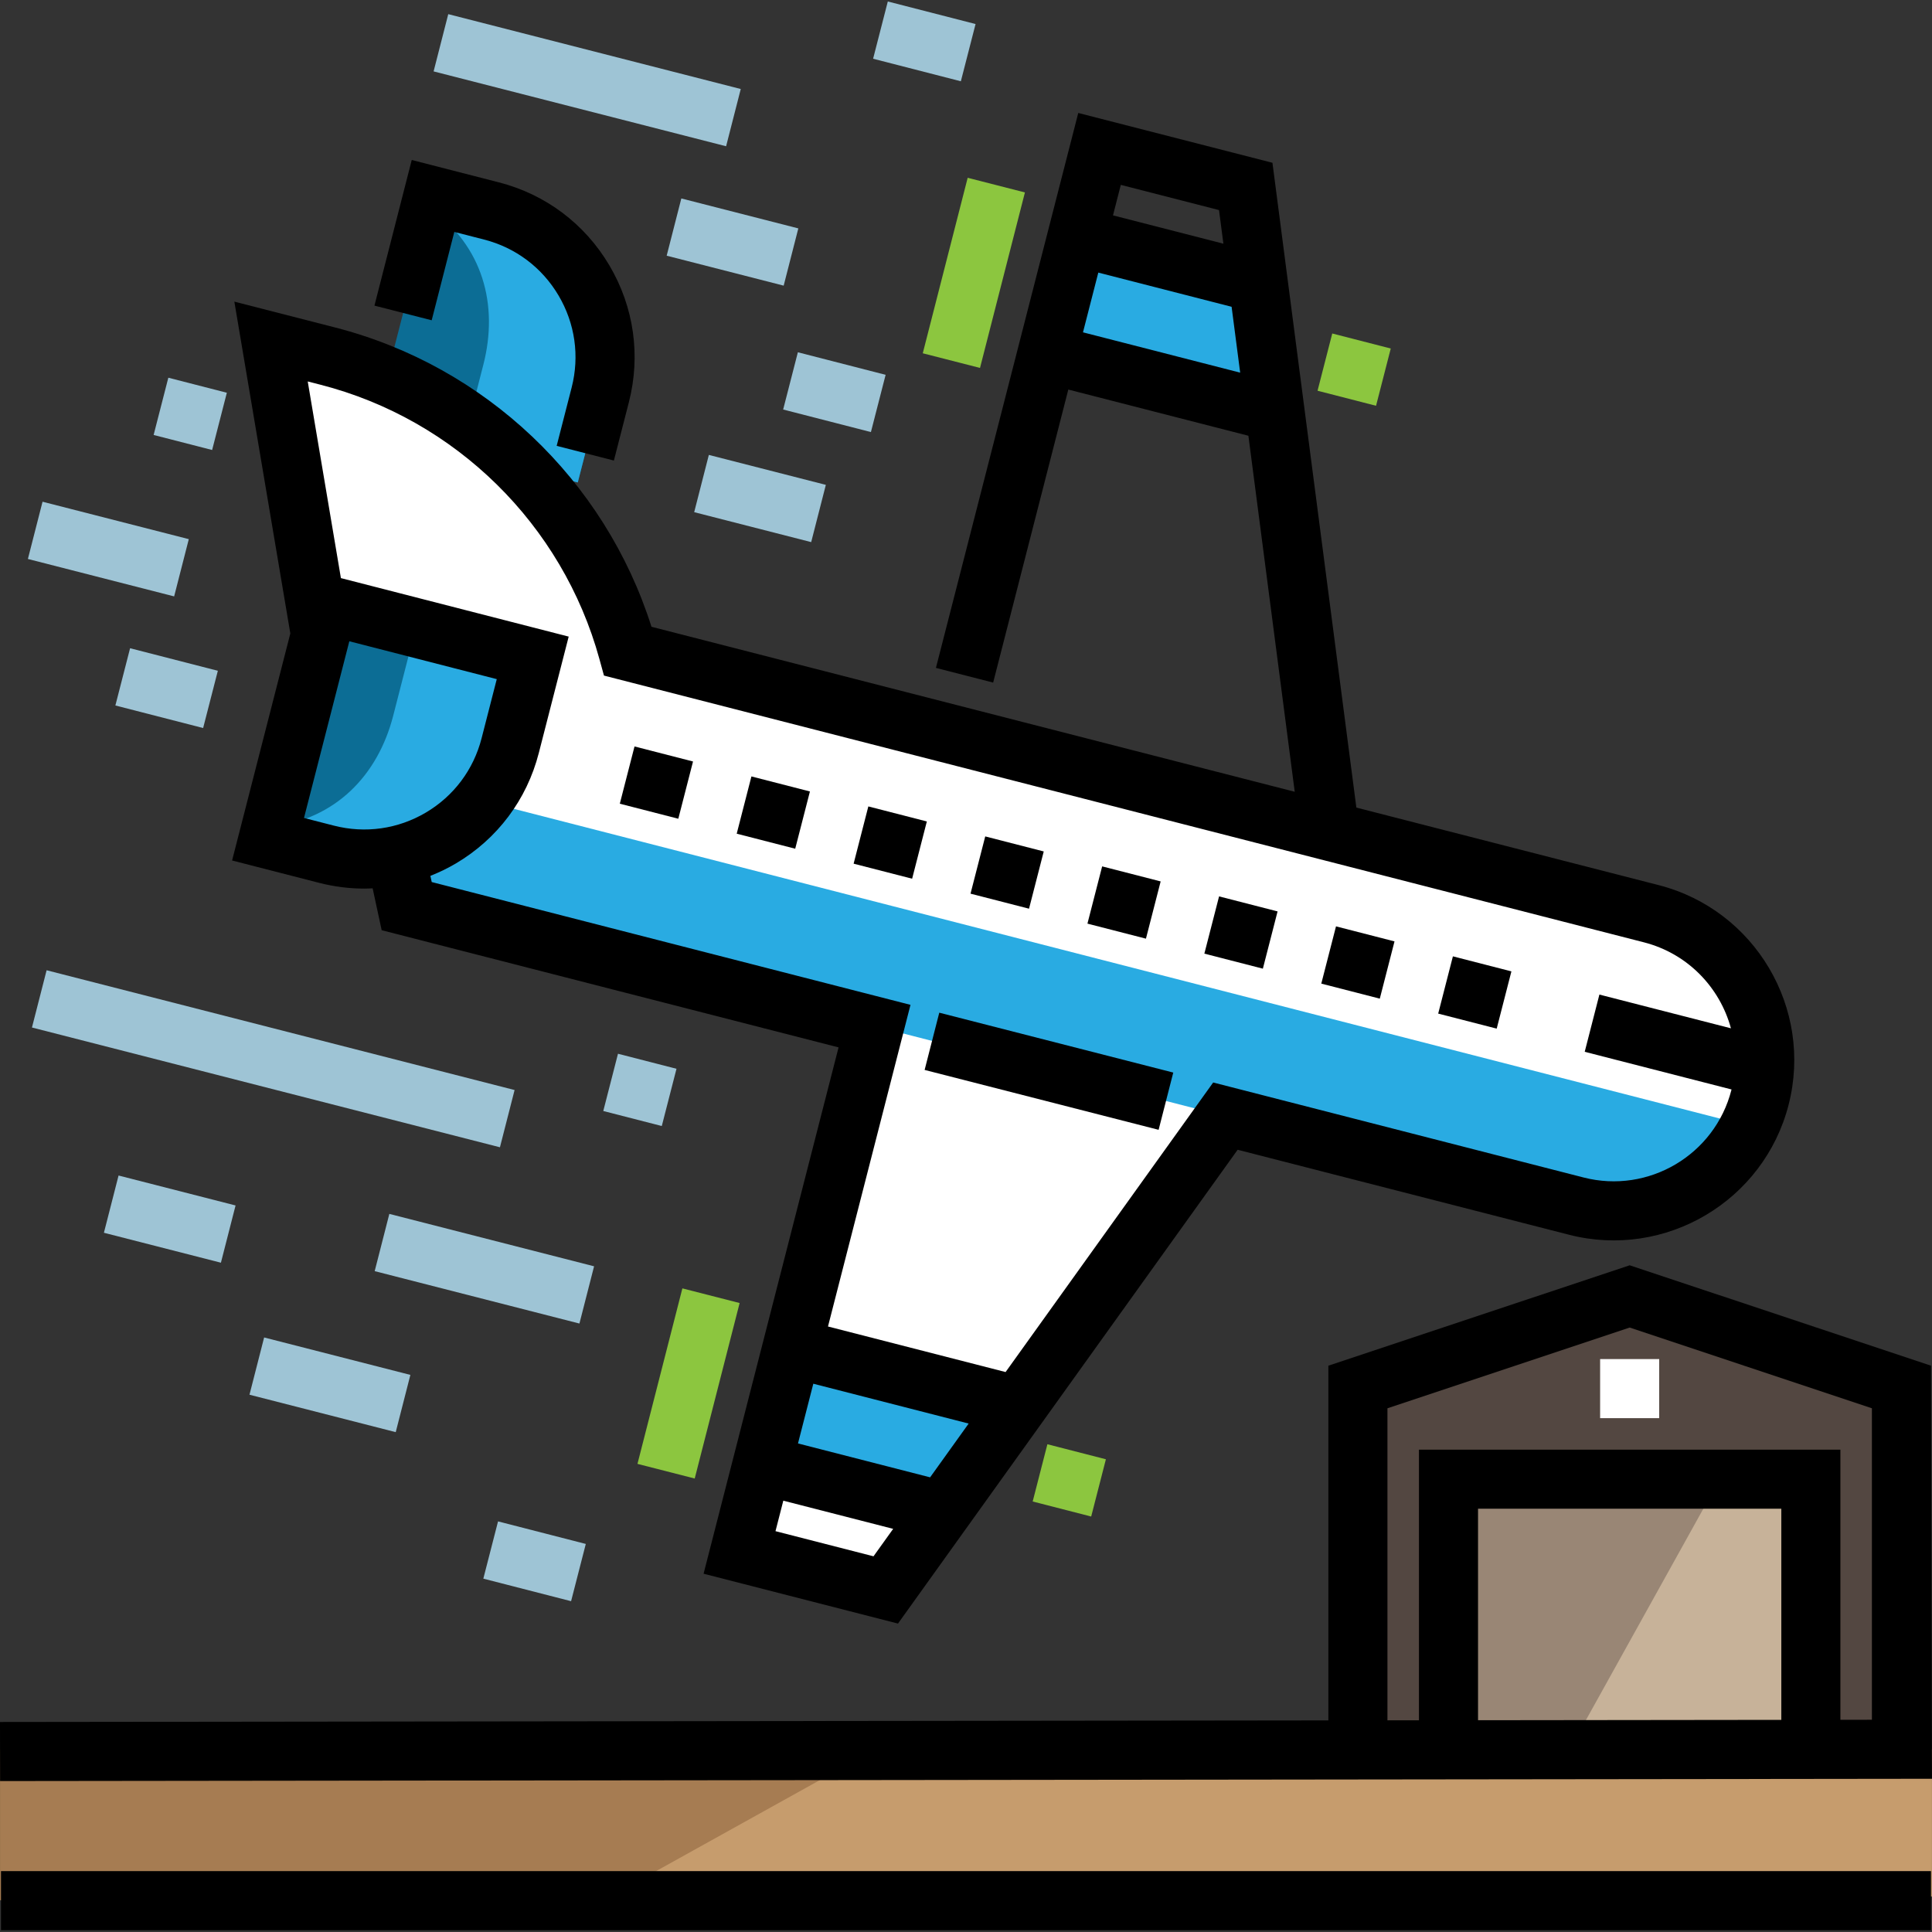
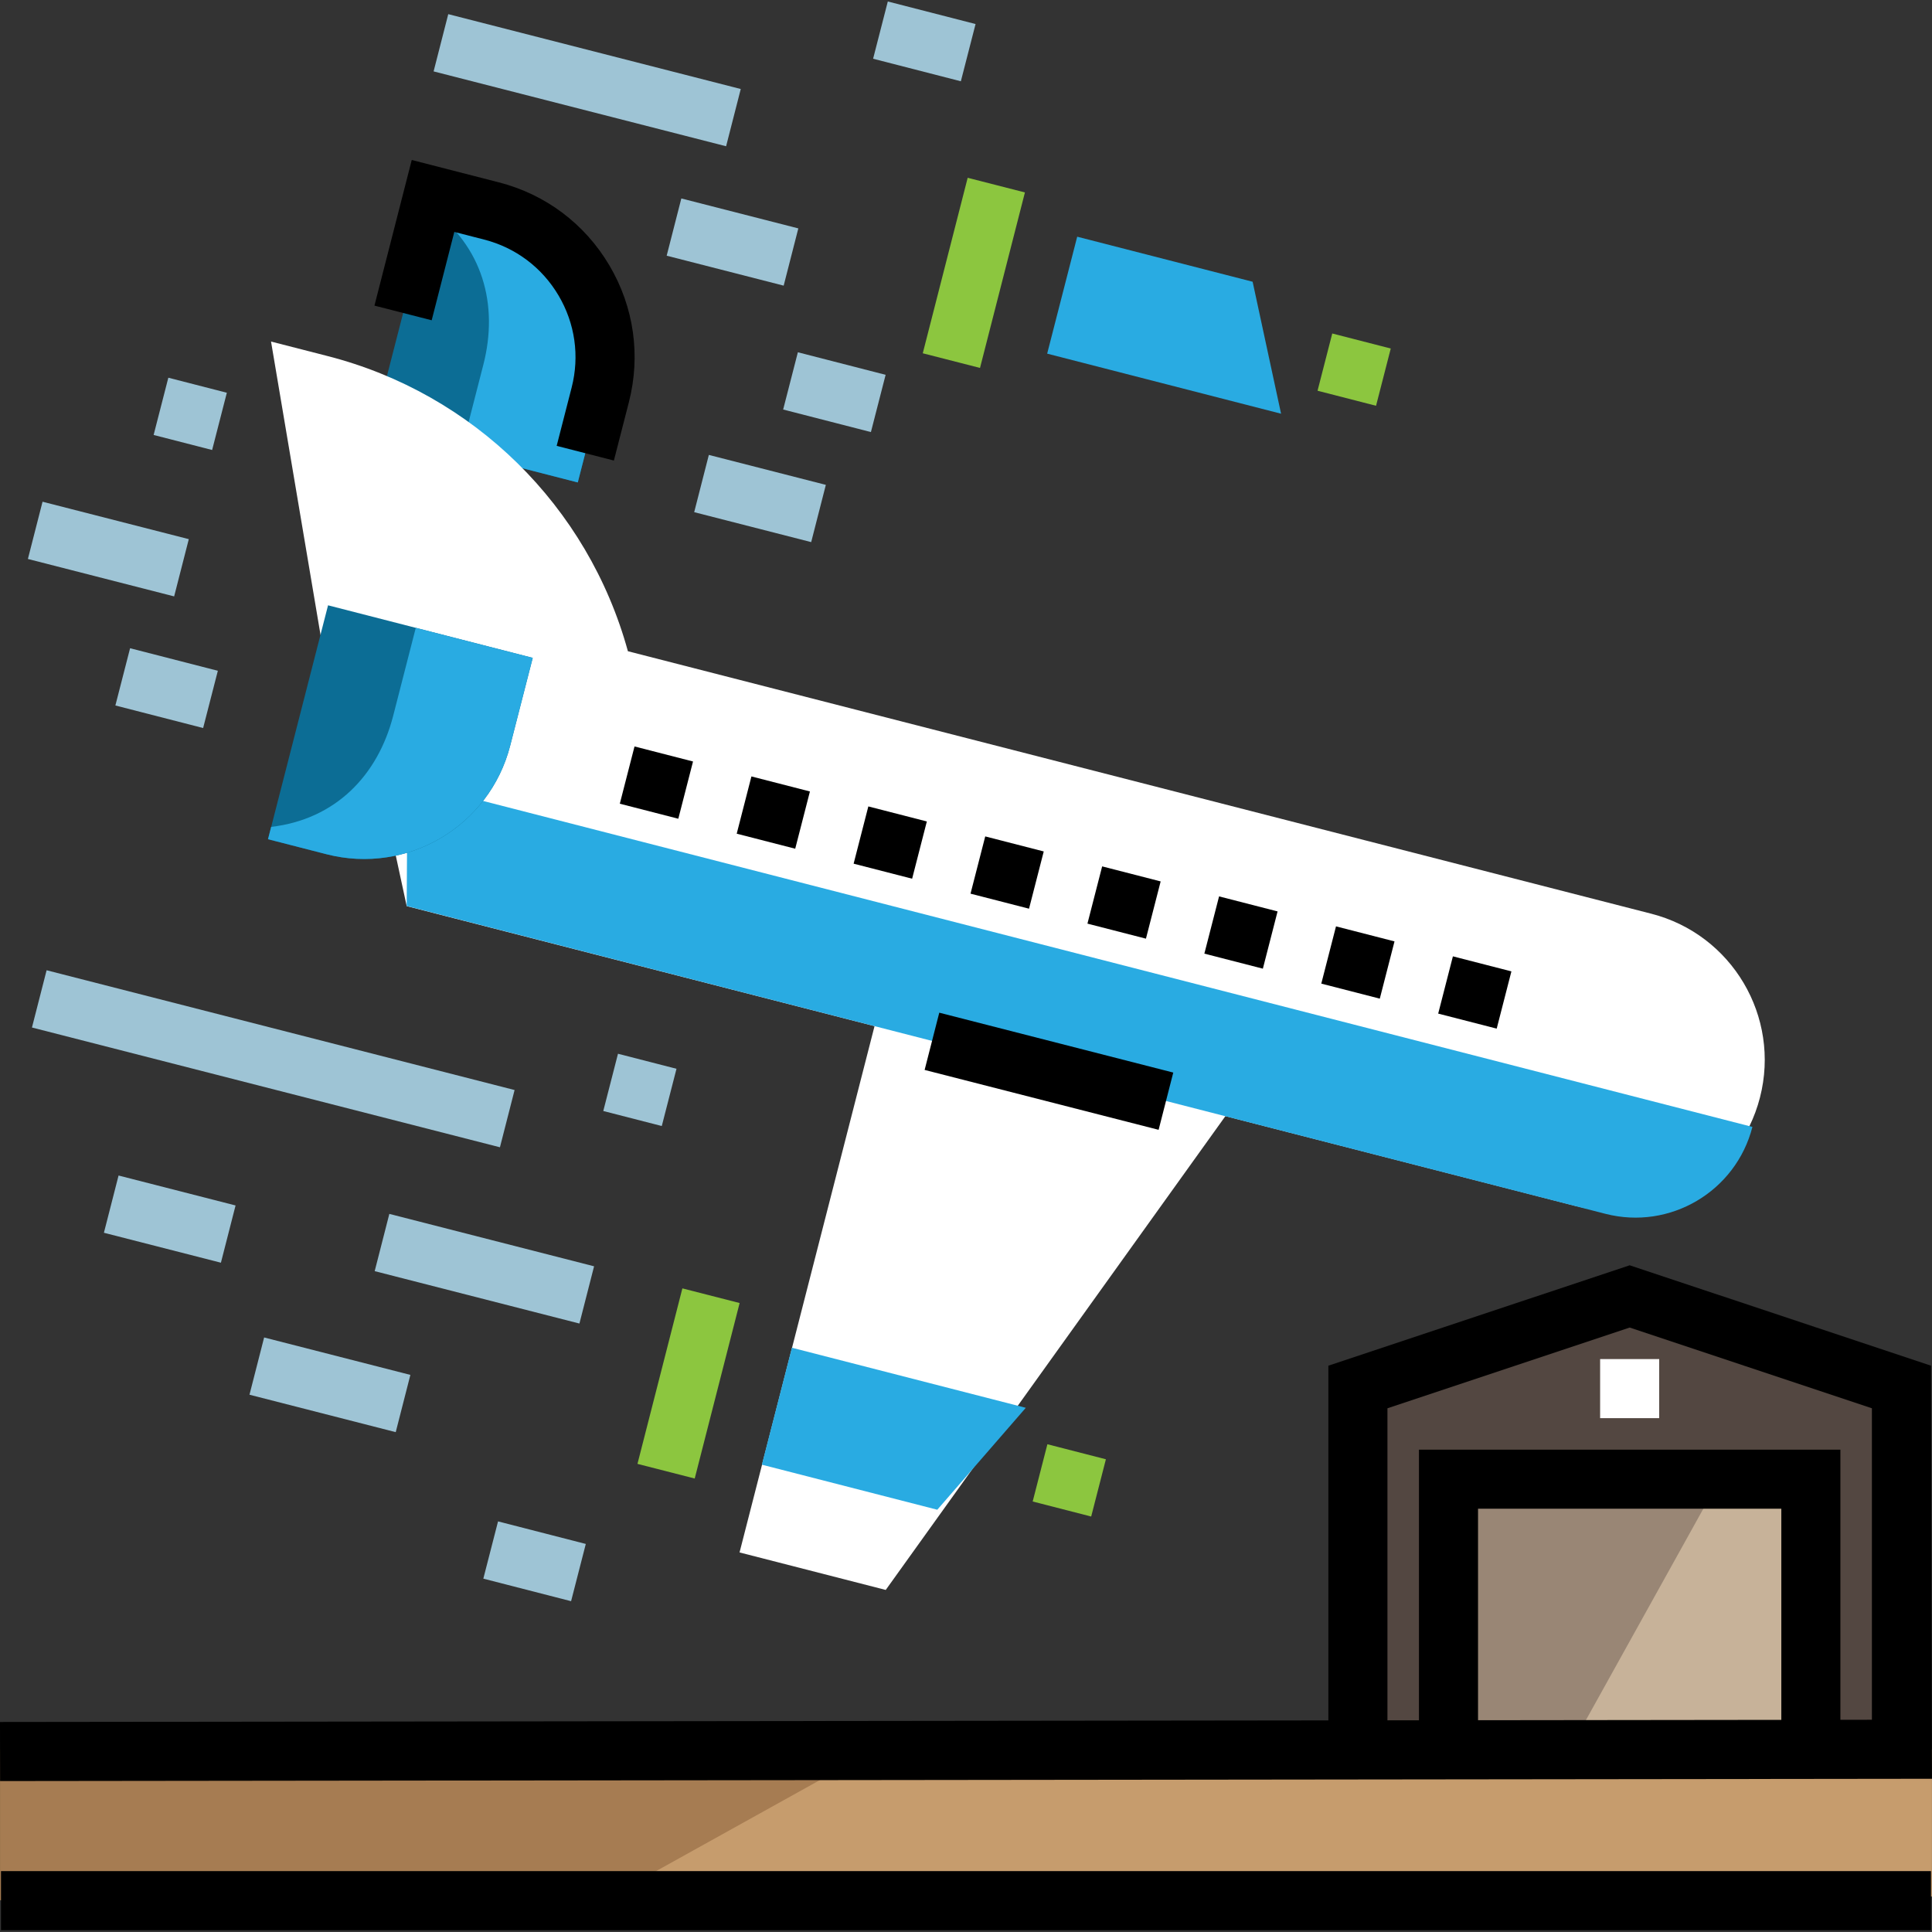
<svg xmlns="http://www.w3.org/2000/svg" version="1.1" id="Layer_1" viewBox="0 0 512 512" xml:space="preserve">
  <rect x="0" y="0" width="512" height="512" fill="#333333" stroke="none" />
  <polyline style="fill:#534741;" points="359.337,463.502 359.337,367.567 431.36,343.568 503.383,367.567 503.383,463.502 " />
  <rect x="383.997" y="391.566" style="fill:#C7B299;" width="95.999" height="71.998" />
  <polygon style="fill:#998675;" points="415.994,463.563 383.995,463.563 383.995,391.566 455.992,391.566 " />
  <polygon style="fill:#C69C6D;" points="511.991,502.607 0.009,503.562 56.007,463.563 511.991,463.563 " />
  <polygon style="fill:#A67C52;" points="160.004,503.562 0.009,503.562 0.009,463.563 232.001,463.563 " />
  <rect x="0.266" y="495.864" width="511.468" height="15.657" />
  <path style="fill:#0C6D95;" d="M159.093,104.578c5.495-21.396-7.393-43.165-28.789-48.659l-15.496-3.979l-15.932,61.983  l54.242,13.929L159.093,104.578z" />
  <path style="fill:#29ABE2;" d="M122.123,119.893L128.1,96.62c4.077-15.877-0.181-31.462-14.143-41.416l0.839-3.266l15.508,3.982  c21.396,5.495,34.284,27.263,28.789,48.659l-5.977,23.273L122.123,119.893z" />
  <path style="fill:#FFFFFF;" d="M84.935,168.203l-13.108-77.69l15.014,3.851c38.633,9.909,68.995,39.759,79.559,78.217l0,0  l271.208,69.564c21.398,5.488,34.294,27.284,28.806,48.682l0,0c-5.488,21.398-27.284,34.295-48.682,28.806l-92.986-23.851  l-90.018,125.566l-38.744-9.938l35.776-139.479L107.778,240.13l-3.773-17.484" />
  <g>
    <path style="fill:#29ABE2;" d="M425.456,321.675l-317.682-81.578l0.211-32.983l356.423,91.527l0,0   C460.012,315.758,442.572,326.07,425.456,321.675z" />
    <polygon style="fill:#29ABE2;" points="248.392,400.094 201.901,388.156 209.86,357.163 271.847,373.081  " />
    <polygon style="fill:#29ABE2;" points="331.959,74.665 285.469,62.727 277.51,93.72 339.497,109.638  " />
  </g>
  <path style="fill:#0C6D95;" d="M135.202,197.614c-5.495,21.396-27.276,34.262-48.672,28.767l-15.496-3.979l15.904-61.99  l54.242,13.929L135.202,197.614z" />
  <path style="fill:#29ABE2;" d="M110.185,166.382l-5.977,23.273c-4.077,15.877-15.316,27.481-32.348,29.478l-0.839,3.266  l15.508,3.982c21.396,5.495,43.177-7.371,48.672-28.768l5.977-23.273L110.185,166.382z" />
  <rect x="320.932" y="239.503" transform="matrix(-0.969 -0.249 0.249 -0.969 586.019 568.697)" width="16" height="15.657" />
  <rect x="289.935" y="231.538" transform="matrix(-0.969 -0.249 0.249 -0.969 526.981 545.309)" width="16" height="15.657" />
  <rect x="258.942" y="223.585" transform="matrix(-0.969 -0.249 0.249 -0.969 467.945 521.944)" width="16" height="15.657" />
  <rect x="227.951" y="215.624" transform="matrix(-0.969 -0.249 0.249 -0.969 408.917 498.566)" width="16" height="15.657" />
  <rect x="196.957" y="207.666" transform="matrix(-0.969 -0.249 0.249 -0.969 349.883 475.19)" width="16" height="15.657" />
  <rect x="165.965" y="199.707" transform="matrix(-0.969 -0.249 0.249 -0.969 290.852 451.816)" width="16" height="15.657" />
  <rect x="382.921" y="255.419" transform="matrix(-0.969 -0.249 0.249 -0.969 704.091 615.446)" width="16" height="15.657" />
  <rect x="351.93" y="247.461" transform="matrix(-0.969 -0.249 0.249 -0.969 645.062 592.072)" width="16" height="15.657" />
  <path d="M162.688,122.05l-15.165-3.893l3.972-15.469c2.137-8.322,0.9-16.985-3.482-24.394c-4.383-7.409-11.381-12.667-19.704-14.804  l-7.91-2.031l-5.998,23.417l-15.169-3.884l9.886-38.595l23.084,5.928c12.374,3.177,22.774,10.989,29.286,21.997  c6.512,11.009,8.349,23.887,5.172,36.26L162.688,122.05z" />
  <g>
    <rect x="174.858" y="342.682" transform="matrix(-0.969 -0.248 0.248 -0.969 268.558 767.248)" style="fill:#8CC63F;" width="15.656" height="47.996" />
    <rect x="250.371" y="48.23" transform="matrix(-0.969 -0.248 0.248 -0.969 490.361 206.332)" style="fill:#8CC63F;" width="15.656" height="47.995" />
  </g>
-   <path d="M439.553,234.563l-80.103-20.546L337.211,43.138l-51.461-13.2l-37.721,147.063l15.166,3.89l19.918-77.654l47.724,12.241  l12.279,94.349l-170.469-43.725c-12.343-38.943-44.099-69.121-83.861-79.32l-26.683-6.844l14.836,87.938l-15.435,60.163  l23.077,5.926c3.972,1.02,7.995,1.524,11.989,1.524c0.729,0,1.454-0.04,2.181-0.073l2.396,11.098L222.23,277.57l-35.773,139.48  l51.515,13.214l90.018-125.566l87.799,22.52c25.539,6.551,51.658-8.898,58.21-34.445  C480.55,267.228,465.098,241.115,439.553,234.563z M323.052,55.671l1.16,8.909l-29.259-7.505l2.073-8.08L323.052,55.671z   M287.002,88.071l4.06-15.83l35.326,9.061l2.271,17.454L287.002,88.071z M88.477,218.799l-7.915-2.033l12.013-46.823l39.075,10.034  l-4.029,15.691c-2.137,8.321-7.383,15.309-14.773,19.675C105.455,219.709,96.802,220.936,88.477,218.799z M215.536,366.699  l41.17,10.56l-10.216,14.25l-35.014-8.981L215.536,366.699z M205.513,405.775l2.073-8.081l29.116,7.468l-5.215,7.274  L205.513,405.775z M419.678,312.051l-98.174-25.181l-55.011,76.736l-47.068-12.073l21.864-85.238l-126.878-32.544l-0.354-1.639  c2.311-0.919,4.574-2.001,6.756-3.29c10.992-6.496,18.795-16.888,21.972-29.261l7.924-30.856l-60.365-15.502l-8.792-52.114  l3.345,0.858c35.822,9.188,64.159,37.048,73.956,72.708l1.204,4.381l275.608,70.692c11.611,2.979,20.113,11.967,23.052,22.784  l-34.861-8.941l-3.89,15.166l38.906,9.98c-0.014,0.055-0.024,0.112-0.039,0.167C454.425,306.066,436.858,316.456,419.678,312.051z" />
  <rect x="246.231" y="276.028" transform="matrix(-0.969 -0.248 0.248 -0.969 477.188 627.95)" width="63.994" height="15.657" />
  <g>
    <rect x="350.985" y="90.278" transform="matrix(-0.969 -0.249 0.249 -0.969 682.292 282.408)" style="fill:#8CC63F;" width="15.999" height="15.657" />
    <rect x="275.373" y="384.738" transform="matrix(-0.969 -0.249 0.249 -0.969 460.212 843.274)" style="fill:#8CC63F;" width="16" height="15.657" />
  </g>
  <g>
    <rect x="8.8" y="137.717" transform="matrix(-0.969 -0.248 0.248 -0.969 20.524 293.682)" style="fill:#9EC4D5;" width="39.998" height="15.657" />
    <rect x="32.117" y="174.623" transform="matrix(-0.969 -0.249 0.249 -0.969 41.472 370.142)" style="fill:#9EC4D5;" width="24" height="15.657" />
    <rect x="42.402" y="101.91" transform="matrix(-0.969 -0.249 0.249 -0.969 71.928 228.563)" style="fill:#9EC4D5;" width="16" height="15.657" />
    <rect x="8.595" y="272.824" transform="matrix(-0.969 -0.248 0.248 -0.969 73.157 570.539)" style="fill:#9EC4D5;" width="127.988" height="15.657" />
    <rect x="100.553" y="328.458" transform="matrix(-0.969 -0.248 0.248 -0.969 169.533 693.965)" style="fill:#9EC4D5;" width="55.994" height="15.656" />
    <rect x="67.618" y="359.25" transform="matrix(-0.969 -0.248 0.248 -0.969 81.299 744.415)" style="fill:#9EC4D5;" width="39.997" height="15.656" />
    <rect x="29.164" y="315.346" transform="matrix(-0.969 -0.248 0.248 -0.969 8.598 647.434)" style="fill:#9EC4D5;" width="31.998" height="15.657" />
    <rect x="161.56" y="281.177" transform="matrix(-0.969 -0.249 0.249 -0.969 261.918 611.099)" style="fill:#9EC4D5;" width="16" height="15.657" />
    <rect x="129.598" y="406.145" transform="matrix(-0.969 -0.249 0.249 -0.969 175.794 850.157)" style="fill:#9EC4D5;" width="24" height="15.657" />
    <rect x="115.679" y="13.355" transform="matrix(-0.969 -0.248 0.248 -0.969 301.206 80.389)" style="fill:#9EC4D5;" width="79.995" height="15.657" />
    <rect x="185.554" y="124.231" transform="matrix(-0.969 -0.248 0.248 -0.969 363.966 310.063)" style="fill:#9EC4D5;" width="31.998" height="15.657" />
    <rect x="233.057" y="3.217" transform="matrix(-0.969 -0.249 0.249 -0.969 479.667 82.689)" style="fill:#9EC4D5;" width="23.999" height="15.657" />
    <rect x="178.215" y="56.259" transform="matrix(-0.969 -0.248 0.248 -0.969 366.42 174.411)" style="fill:#9EC4D5;" width="31.997" height="15.656" />
    <rect x="209.183" y="96.21" transform="matrix(-0.969 -0.249 0.249 -0.969 409.543 259.817)" style="fill:#9EC4D5;" width="24" height="15.657" />
  </g>
  <path d="M511.734,361.923l-79.852-26.608l-79.852,26.608v94.001L0,456.343L0.019,472L512,471.392L511.734,361.923z M367.688,373.21  l64.194-21.391l64.194,21.391v82.544l-8.35,0.01v-71.592H376.038v71.724l-8.35,0.01V373.21z M472.069,455.782l-80.373,0.095v-56.049  h80.373V455.782z" />
  <rect x="424.048" y="360.169" style="fill:#FFFFFF;" width="15.657" height="15.657" />
</svg>